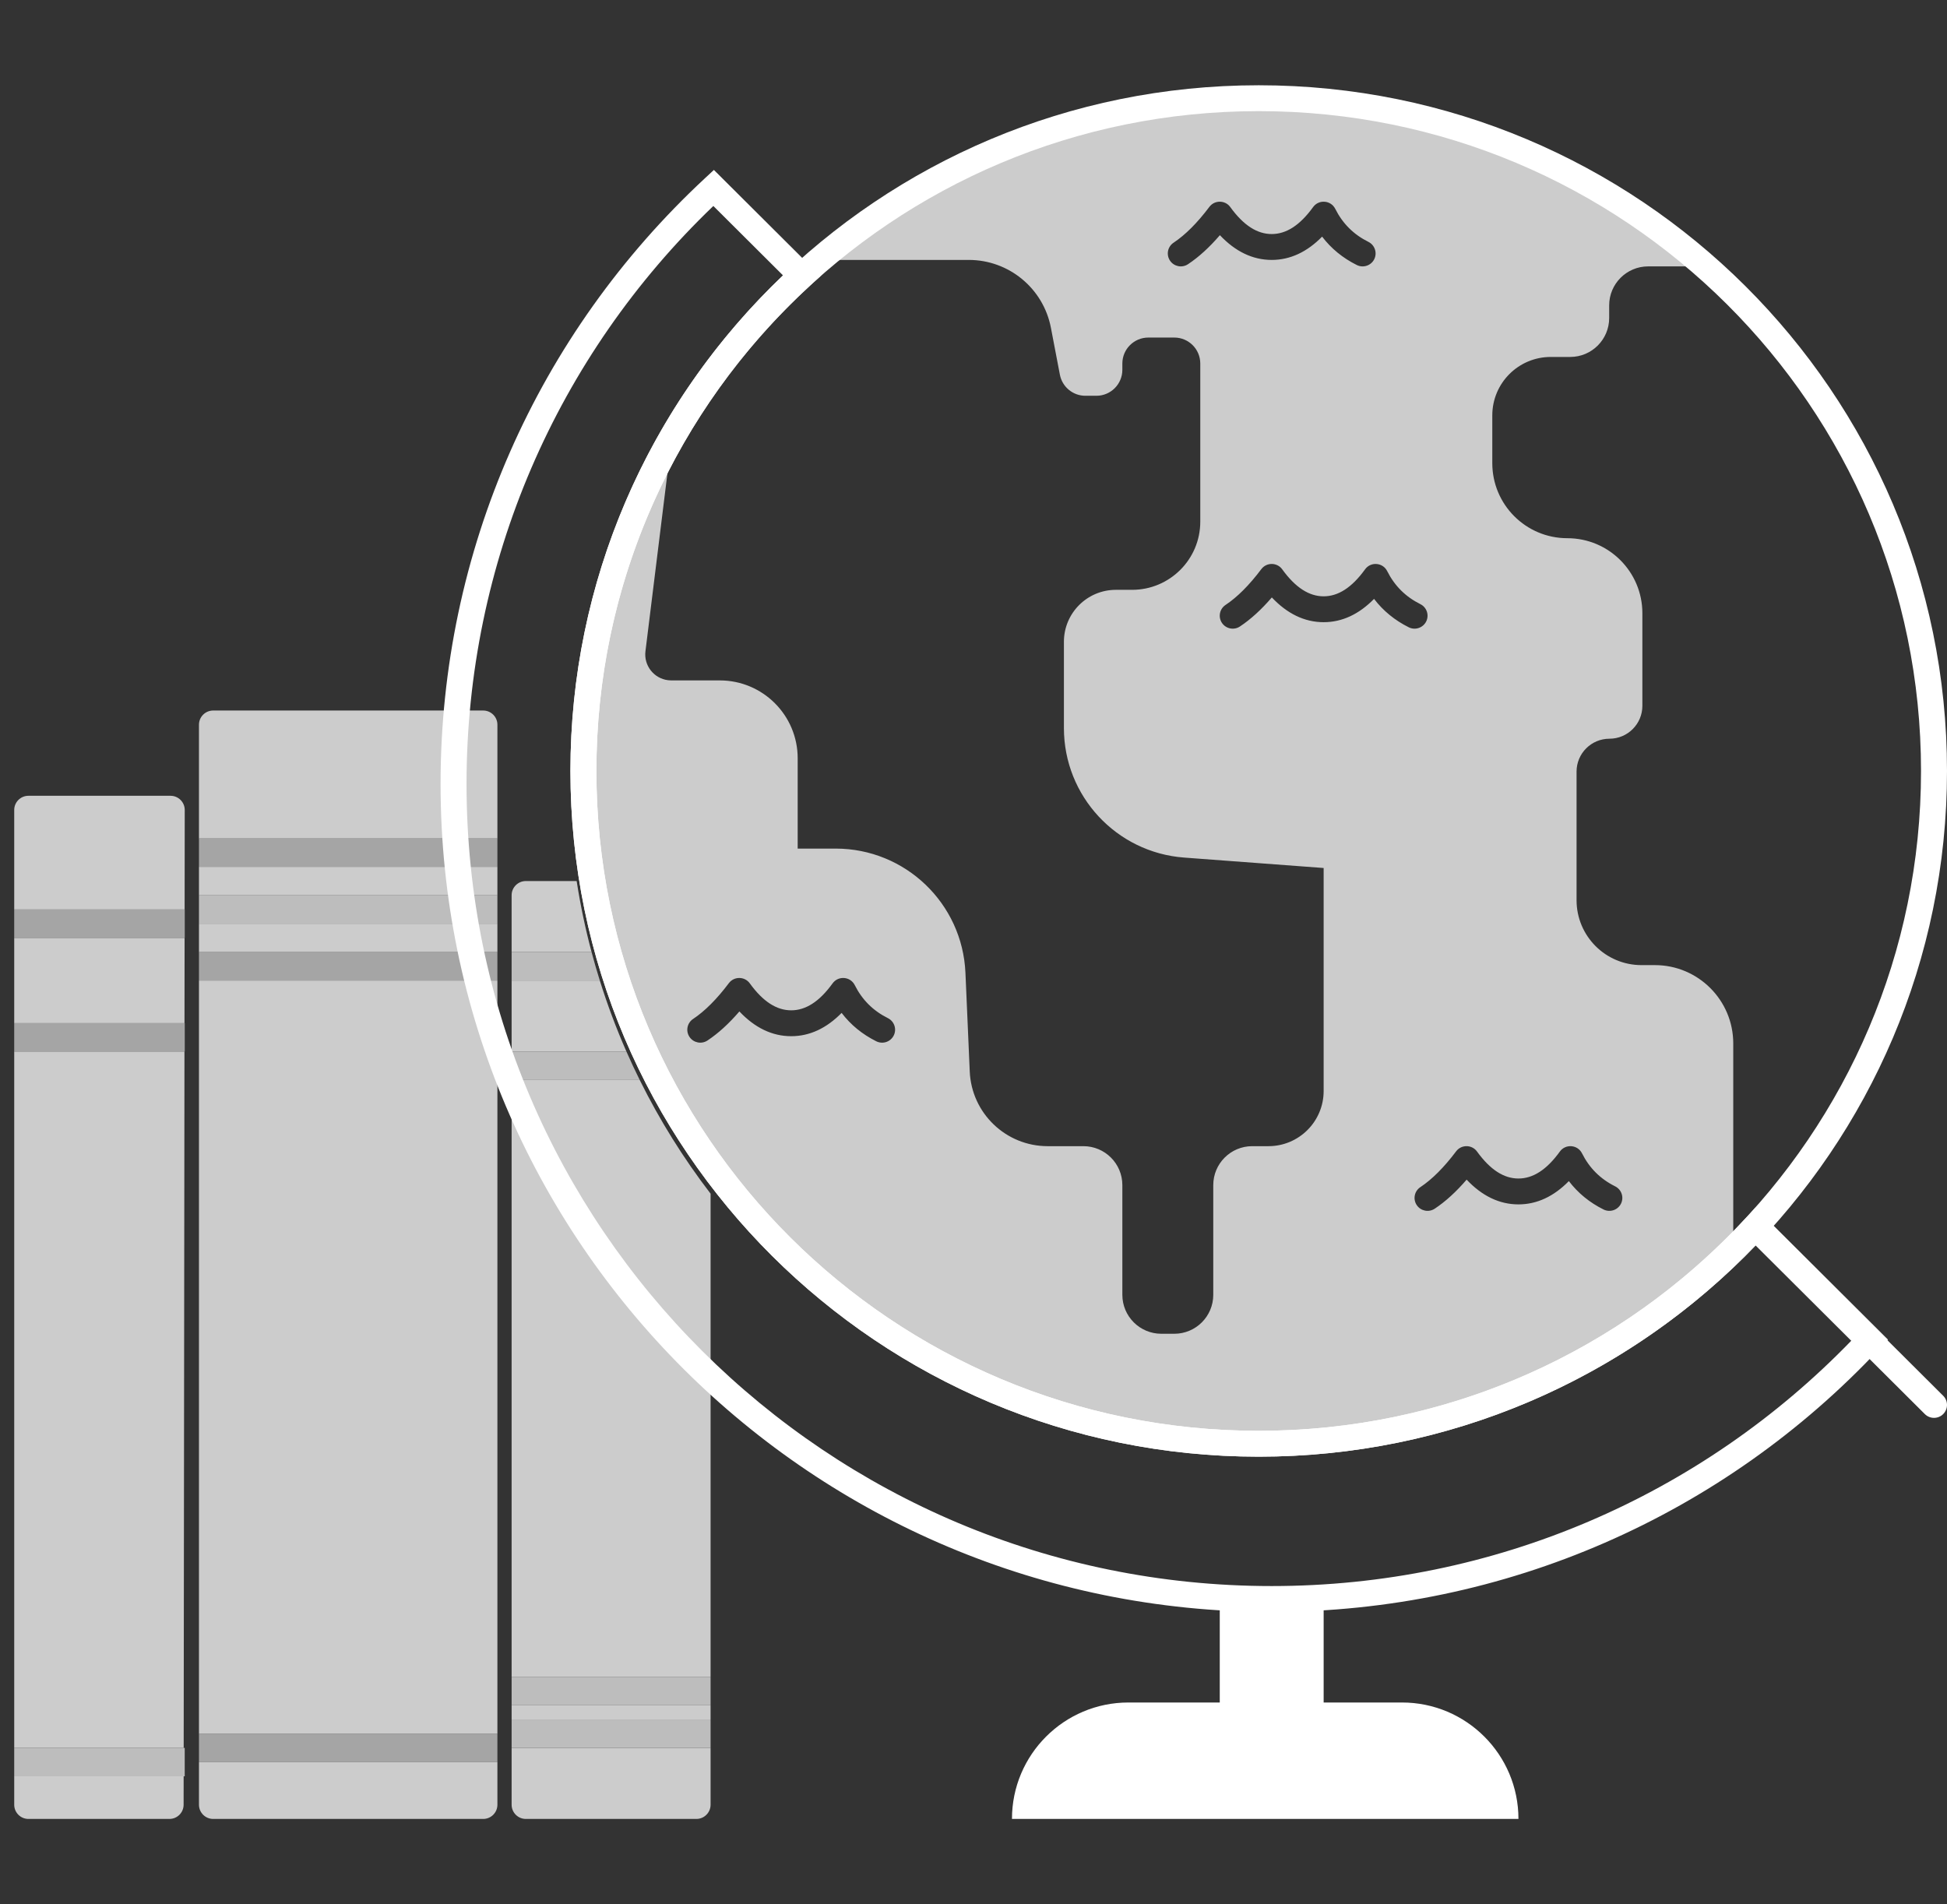
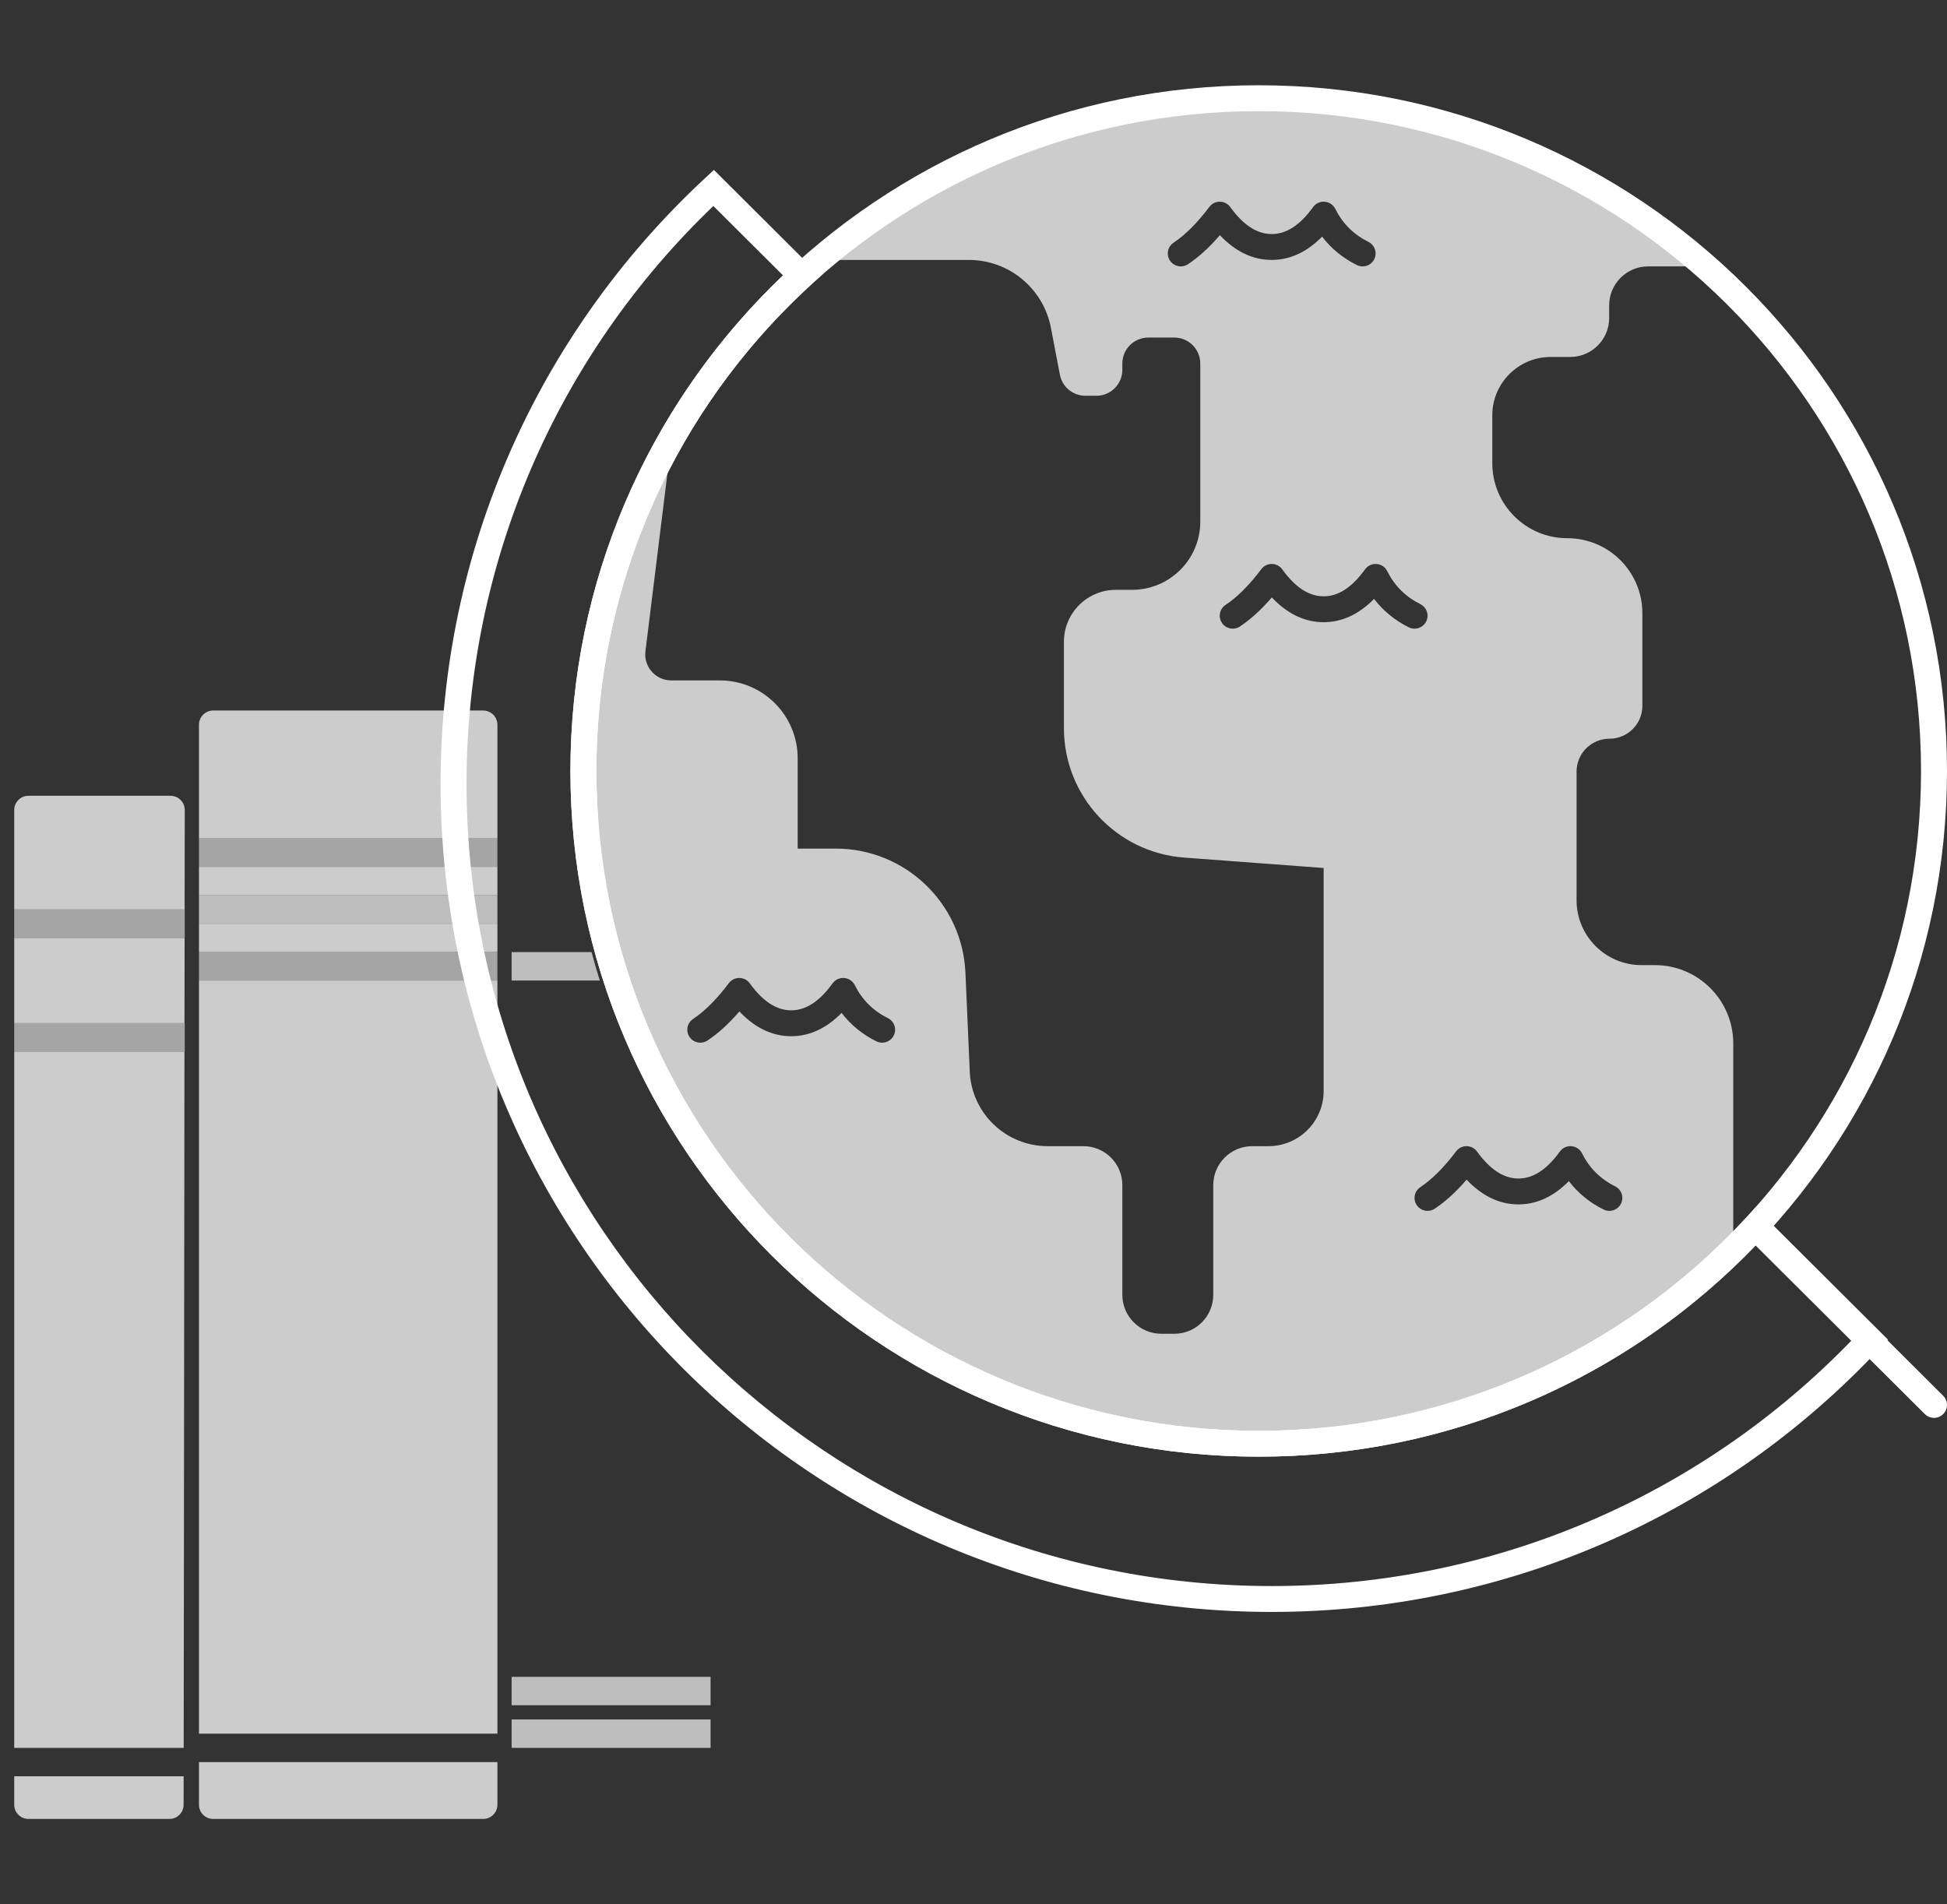
<svg xmlns="http://www.w3.org/2000/svg" width="137px" height="134px" viewBox="0 0 137 134" version="1.1">
  <rect x="0" y="0" width="137" height="134" fill="#333333" stroke="none" />
  <title>sat_world_history</title>
  <desc>Created with Sketch.</desc>
  <g id="sat_world_history" stroke="none" stroke-width="1" fill="none" fill-rule="evenodd">
    <g id="Group-7" transform="translate(1, 6)">
      <g id="Group" transform="translate(30, 0)">
        <path d="M92.561,81.674 C92.204,81.318 92.204,80.742 92.561,80.386 C92.918,80.031 93.496,80.031 93.853,80.386 L105.732,92.222 C106.089,92.577 106.089,93.154 105.732,93.509 C105.375,93.865 104.797,93.865 104.44,93.509 L92.561,81.674 Z" id="Line" fill="#FFFFFF" fill-rule="nonzero" />
        <path d="M57.569,96.507 C30.821,96.507 9.138,74.904 9.138,48.254 C9.138,21.604 30.821,0 57.569,0 C84.317,0 106,21.604 106,48.254 C106,74.904 84.317,96.507 57.569,96.507 Z M57.569,94.687 C83.307,94.687 104.172,73.898 104.172,48.254 C104.172,22.61 83.307,1.821 57.569,1.821 C31.831,1.821 10.966,22.61 10.966,48.254 C10.966,73.898 31.831,94.687 57.569,94.687 Z" id="Oval" fill="#FFFFFF" fill-rule="nonzero" />
        <path d="M90.96,81.937 C82.378,90.383 70.585,95.597 57.569,95.597 C31.326,95.597 10.052,74.401 10.052,48.254 C10.052,39.729 12.313,31.73 16.271,24.82 L14.417,39.829 C14.293,40.831 15.005,41.743 16.007,41.867 C16.081,41.876 16.156,41.881 16.231,41.881 L19.647,41.881 C22.675,41.881 25.129,44.335 25.129,47.363 L25.129,53.716 L27.804,53.716 C32.696,53.716 36.72,57.569 36.933,62.456 L37.236,69.407 C37.365,72.343 39.782,74.657 42.72,74.657 L45.233,74.657 C46.747,74.657 47.974,75.884 47.974,77.398 L47.974,85.117 C47.974,86.631 49.201,87.858 50.716,87.858 L51.629,87.858 C53.143,87.858 54.371,86.631 54.371,85.117 L54.371,77.398 C54.371,75.884 55.598,74.657 57.112,74.657 L58.254,74.657 C60.399,74.657 62.138,72.918 62.138,70.773 L62.138,55.082 L52.319,54.348 C47.55,53.992 43.862,50.018 43.862,45.236 L43.862,39.163 C43.862,37.144 45.499,35.507 47.517,35.507 L48.659,35.507 C51.309,35.507 53.457,33.36 53.457,30.71 L53.457,19.581 C53.457,18.572 52.639,17.754 51.629,17.754 L49.802,17.754 C48.792,17.754 47.974,18.572 47.974,19.581 L47.974,20.023 C47.974,21.033 47.156,21.851 46.147,21.851 L45.373,21.851 C44.496,21.851 43.743,21.228 43.578,20.366 L42.948,17.071 C42.418,14.297 39.992,12.291 37.168,12.291 L26.664,12.291 C34.972,5.196 45.768,0.91 57.569,0.91 C69.62,0.91 80.623,5.38 89,12.746 L84.97,12.746 C83.456,12.746 82.229,13.974 82.229,15.488 L82.229,16.378 C82.229,17.892 81.001,19.119 79.487,19.119 L78.117,19.119 C75.846,19.119 74.005,20.96 74.005,23.231 L74.005,26.594 C74.005,29.51 76.369,31.874 79.285,31.874 C82.201,31.874 84.565,34.238 84.565,37.154 L84.565,43.668 C84.565,44.947 83.528,45.984 82.249,45.984 C80.97,45.984 79.934,47.02 79.934,48.299 L79.934,57.347 C79.934,59.871 81.979,61.916 84.503,61.916 L85.447,61.916 C88.492,61.916 90.96,64.385 90.96,67.429 L90.96,81.937 Z M69.955,79.056 C70.715,78.552 71.461,77.87 72.199,77.012 C73.279,78.156 74.499,78.754 75.845,78.754 C77.149,78.754 78.336,78.191 79.392,77.115 C80.032,77.954 80.848,78.623 81.833,79.113 C82.284,79.338 82.833,79.155 83.059,78.706 C83.284,78.256 83.101,77.709 82.65,77.484 C81.608,76.965 80.838,76.198 80.317,75.16 C80.01,74.548 79.16,74.48 78.759,75.035 C77.82,76.334 76.858,76.933 75.845,76.933 C74.832,76.933 73.87,76.334 72.931,75.035 C72.571,74.537 71.829,74.529 71.459,75.021 C70.603,76.158 69.761,76.997 68.941,77.541 C68.521,77.82 68.408,78.385 68.688,78.804 C68.968,79.222 69.535,79.335 69.955,79.056 Z M56.248,38.086 C57.008,37.581 57.754,36.9 58.492,36.042 C59.573,37.186 60.793,37.784 62.138,37.784 C63.443,37.784 64.629,37.221 65.685,36.144 C66.326,36.984 67.142,37.652 68.126,38.143 C68.577,38.368 69.126,38.185 69.352,37.736 C69.578,37.286 69.395,36.739 68.943,36.514 C67.902,35.995 67.131,35.228 66.61,34.19 C66.303,33.578 65.453,33.509 65.052,34.065 C64.113,35.364 63.151,35.963 62.138,35.963 C61.125,35.963 60.163,35.364 59.224,34.065 C58.864,33.566 58.122,33.559 57.752,34.051 C56.896,35.188 56.054,36.027 55.234,36.571 C54.815,36.85 54.701,37.415 54.981,37.833 C55.261,38.252 55.828,38.365 56.248,38.086 Z M52.593,12.593 C53.353,12.089 54.099,11.407 54.837,10.55 C55.917,11.693 57.137,12.291 58.483,12.291 C59.787,12.291 60.974,11.729 62.03,10.652 C62.67,11.491 63.486,12.16 64.471,12.65 C64.922,12.875 65.471,12.693 65.697,12.243 C65.922,11.793 65.739,11.246 65.288,11.021 C64.246,10.503 63.476,9.735 62.955,8.697 C62.648,8.085 61.798,8.017 61.396,8.572 C60.458,9.871 59.496,10.47 58.483,10.47 C57.47,10.47 56.508,9.871 55.569,8.572 C55.209,8.074 54.466,8.067 54.097,8.558 C53.241,9.695 52.399,10.534 51.579,11.078 C51.159,11.357 51.046,11.922 51.326,12.341 C51.606,12.759 52.173,12.872 52.593,12.593 Z M18.783,67.22 C19.542,66.716 20.289,66.034 21.027,65.176 C22.107,66.32 23.327,66.918 24.672,66.918 C25.977,66.918 27.164,66.355 28.22,65.279 C28.86,66.118 29.676,66.787 30.66,67.277 C31.112,67.502 31.661,67.32 31.886,66.87 C32.112,66.42 31.929,65.873 31.478,65.648 C30.436,65.129 29.666,64.362 29.145,63.324 C28.838,62.712 27.988,62.644 27.586,63.199 C26.647,64.498 25.685,65.097 24.672,65.097 C23.66,65.097 22.697,64.498 21.759,63.199 C21.398,62.701 20.656,62.694 20.286,63.185 C19.43,64.322 18.588,65.161 17.769,65.705 C17.349,65.984 17.236,66.549 17.516,66.968 C17.795,67.386 18.363,67.499 18.783,67.22 Z" id="Combined-Shape" fill="#FFFFFF" opacity="0.75" />
        <path d="M57.569,96.507 C30.821,96.507 9.138,74.904 9.138,48.254 C9.138,34.897 14.615,22.414 24.096,13.38 L19.194,8.495 C8.178,19.059 1.828,33.604 1.828,49.164 C1.828,80.339 27.193,105.612 58.483,105.612 C74.1,105.612 88.699,99.285 99.302,88.309 L92.571,81.604 C83.504,91.051 70.975,96.507 57.569,96.507 Z M101.847,88.271 L101.245,88.914 C90.254,100.647 74.912,107.433 58.483,107.433 C26.184,107.433 0,81.345 0,49.164 C0,32.795 6.811,17.51 18.587,6.559 L19.233,5.958 L26.73,13.428 L26.028,14.071 C16.492,22.81 10.966,35.089 10.966,48.254 C10.966,73.898 31.831,94.687 57.569,94.687 C70.782,94.687 83.107,89.18 91.878,79.679 L92.523,78.98 L101.847,88.271 Z" id="Combined-Shape" fill="#FFFFFF" fill-rule="nonzero" />
-         <path d="M62.138,113.806 L67.651,113.806 C72.176,113.806 75.845,117.475 75.845,122 L40.207,122 C40.207,117.475 43.875,113.806 48.401,113.806 L54.828,113.806 L54.828,106.522 L62.138,106.522 L62.138,113.806 Z" id="Combined-Shape" fill="#FFFFFF" />
        <path d="" id="Path-4" stroke="#979797" stroke-width="0.914" />
      </g>
      <g id="Group-6" opacity="0.75" transform="translate(0, 44)" fill="#FFFFFF">
        <g id="Group-2" transform="translate(35, 12)">
-           <path d="M6.205,7 C6.739,8.709 7.366,10.378 8.079,12 L0,12 L0,7 L6.205,7 Z M14,22 L14,56 L0,56 L0,14 L9.014,14 C10.418,16.835 12.091,19.512 14,22 Z M4.576,1.55431223e-15 C4.84,1.697 5.191,3.366 5.626,5 L0,5 L0,1 C-6.76353751e-17,0.448 0.448,1.01453063e-16 1,0 L4.576,0 Z M14,59 L0,59 L0,58 L14,58 L14,59 Z M14,61 L14,65 C14,65.552 13.552,66 13,66 L1,66 C0.448,66 6.76353751e-17,65.552 0,65 L0,61 L14,61 Z" id="Combined-Shape" />
          <polygon id="XMLID_60_" fill-rule="nonzero" opacity="0.9" points="0 56 14 56 14 58 0 58" />
          <polygon id="XMLID_59_" fill-rule="nonzero" opacity="0.9" points="0 59 14 59 14 61 0 61" />
          <path d="M5.626,5 C5.805,5.673 5.998,6.339 6.205,7 L0,7 L0,5 L5.626,5 Z" id="Combined-Shape" fill-rule="nonzero" opacity="0.9" />
-           <path d="M8.079,12 C8.376,12.675 8.688,13.342 9.014,14 L0,14 L0,12 L8.079,12 Z" id="Combined-Shape" fill-rule="nonzero" opacity="0.9" />
        </g>
        <g id="Group-3" transform="translate(13, 0)">
          <path d="M0,15 L21,15 L21,17 L0,17 L0,15 Z M0,13 L0,11 L21,11 L21,13 L0,13 Z M0,19 L21,19 L21,72 L0,72 L0,19 Z M0,9 L0,1 C-6.76353751e-17,0.448 0.448,1.01453063e-16 1,0 L20,0 C20.552,-1.01453063e-16 21,0.448 21,1 L21,9 L0,9 Z M0,74 L21,74 L21,77 C21,77.552 20.552,78 20,78 L1,78 C0.448,78 6.76353751e-17,77.552 0,77 L0,74 Z" id="Combined-Shape" />
-           <rect id="Rectangle-path" opacity="0.75" x="0" y="72" width="21" height="2" />
          <rect id="Rectangle-path" opacity="0.75" x="0" y="9" width="21" height="2" />
          <rect id="Rectangle-path" opacity="0.75" x="0" y="17" width="21" height="2" />
          <rect id="Rectangle-path" opacity="0.9" x="0" y="13" width="21" height="2" />
        </g>
        <g id="Group-5" transform="translate(0, 6)" fill-rule="nonzero">
          <path d="M0,67 L0,18 L11.98,18 L11.925,67 L0,67 Z M0,69 L11.922,69 L11.92,71.001 C11.919,71.553 11.472,72 10.92,72 L1,72 C0.448,72 6.76353751e-17,71.552 0,71 L0,69 Z M0,16 L0,10 L11.989,10 L11.982,16 L0,16 Z M0,8 L0,1 C-6.76353751e-17,0.448 0.448,1.01453063e-16 1,0 L10.999,2.22044605e-16 C11.551,1.10164633e-15 11.999,0.448 11.999,1 C11.999,1 11.999,1.001 11.999,1.001 L11.991,8 L0,8 Z" id="Combined-Shape" />
          <g id="Group-4" transform="translate(0, 8)">
            <polygon id="XMLID_69_" opacity="0.75" points="0 0 12 0 12 2 0 2" />
            <polygon id="XMLID_68_" opacity="0.75" points="0 8 12 8 12 10 0 10" />
-             <polygon id="XMLID_67_" opacity="0.9" points="0 59 11.998 59 11.998 61 0 61" />
          </g>
        </g>
      </g>
    </g>
  </g>
</svg>